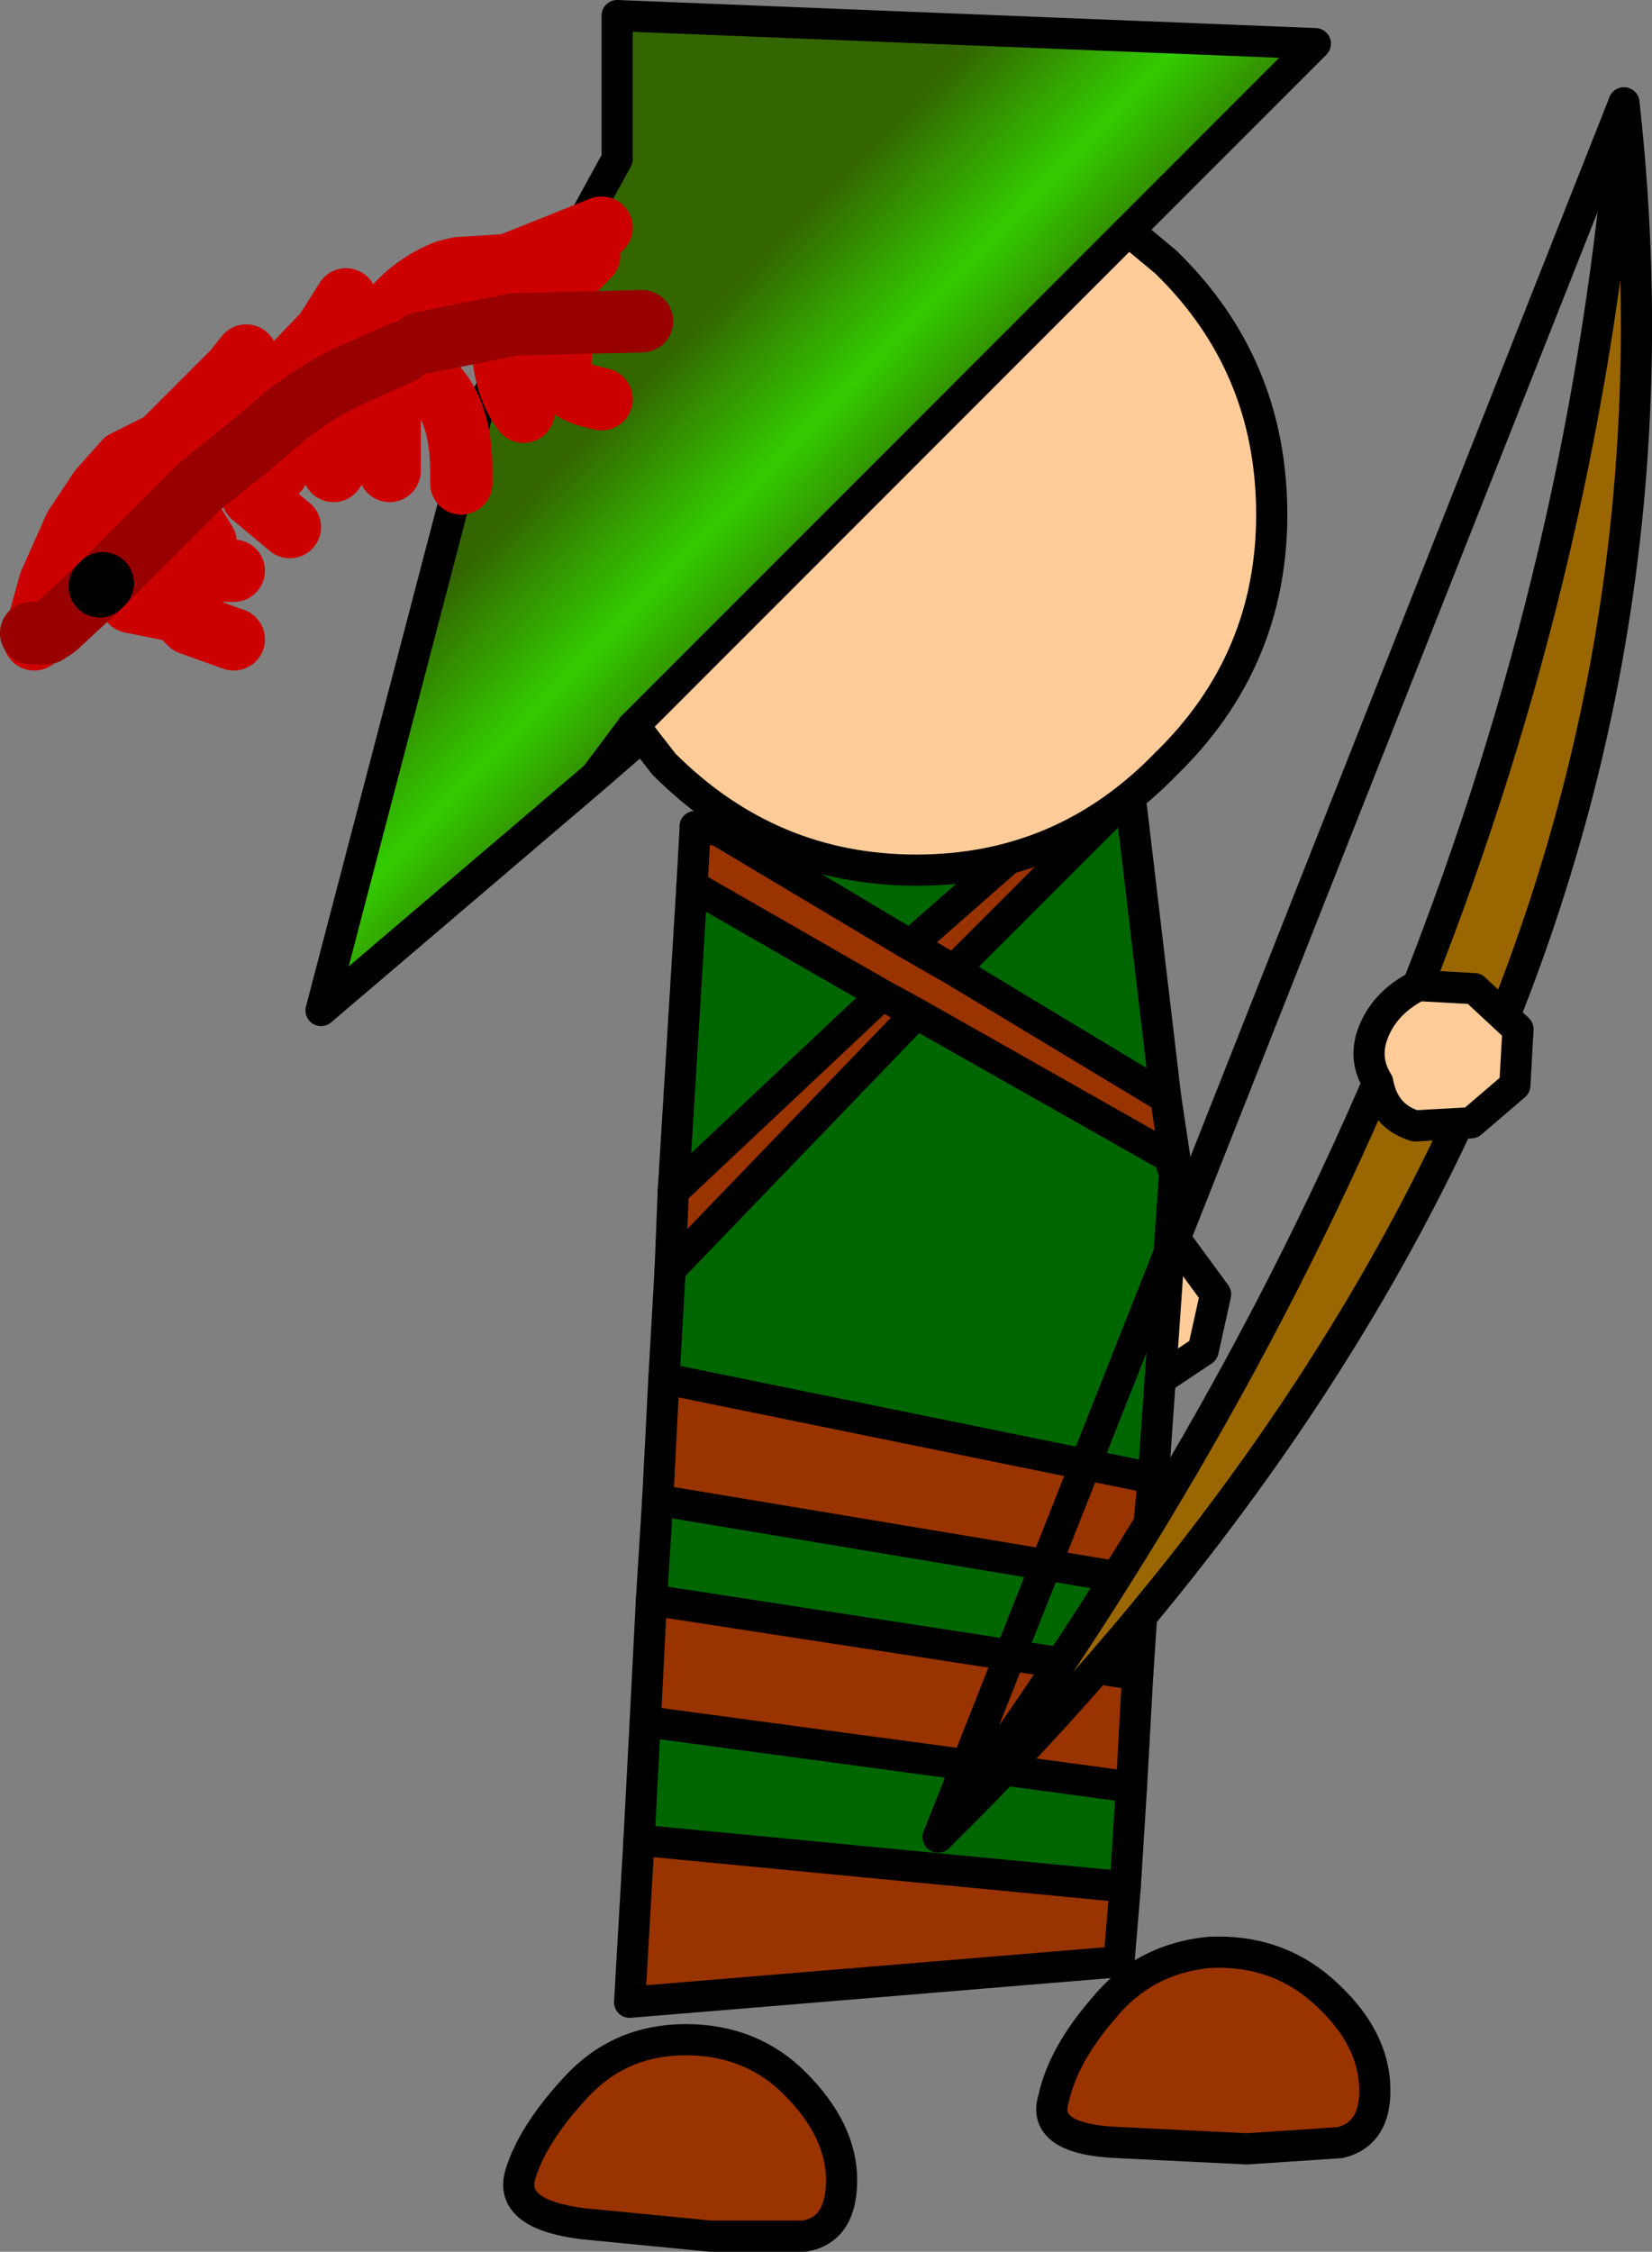
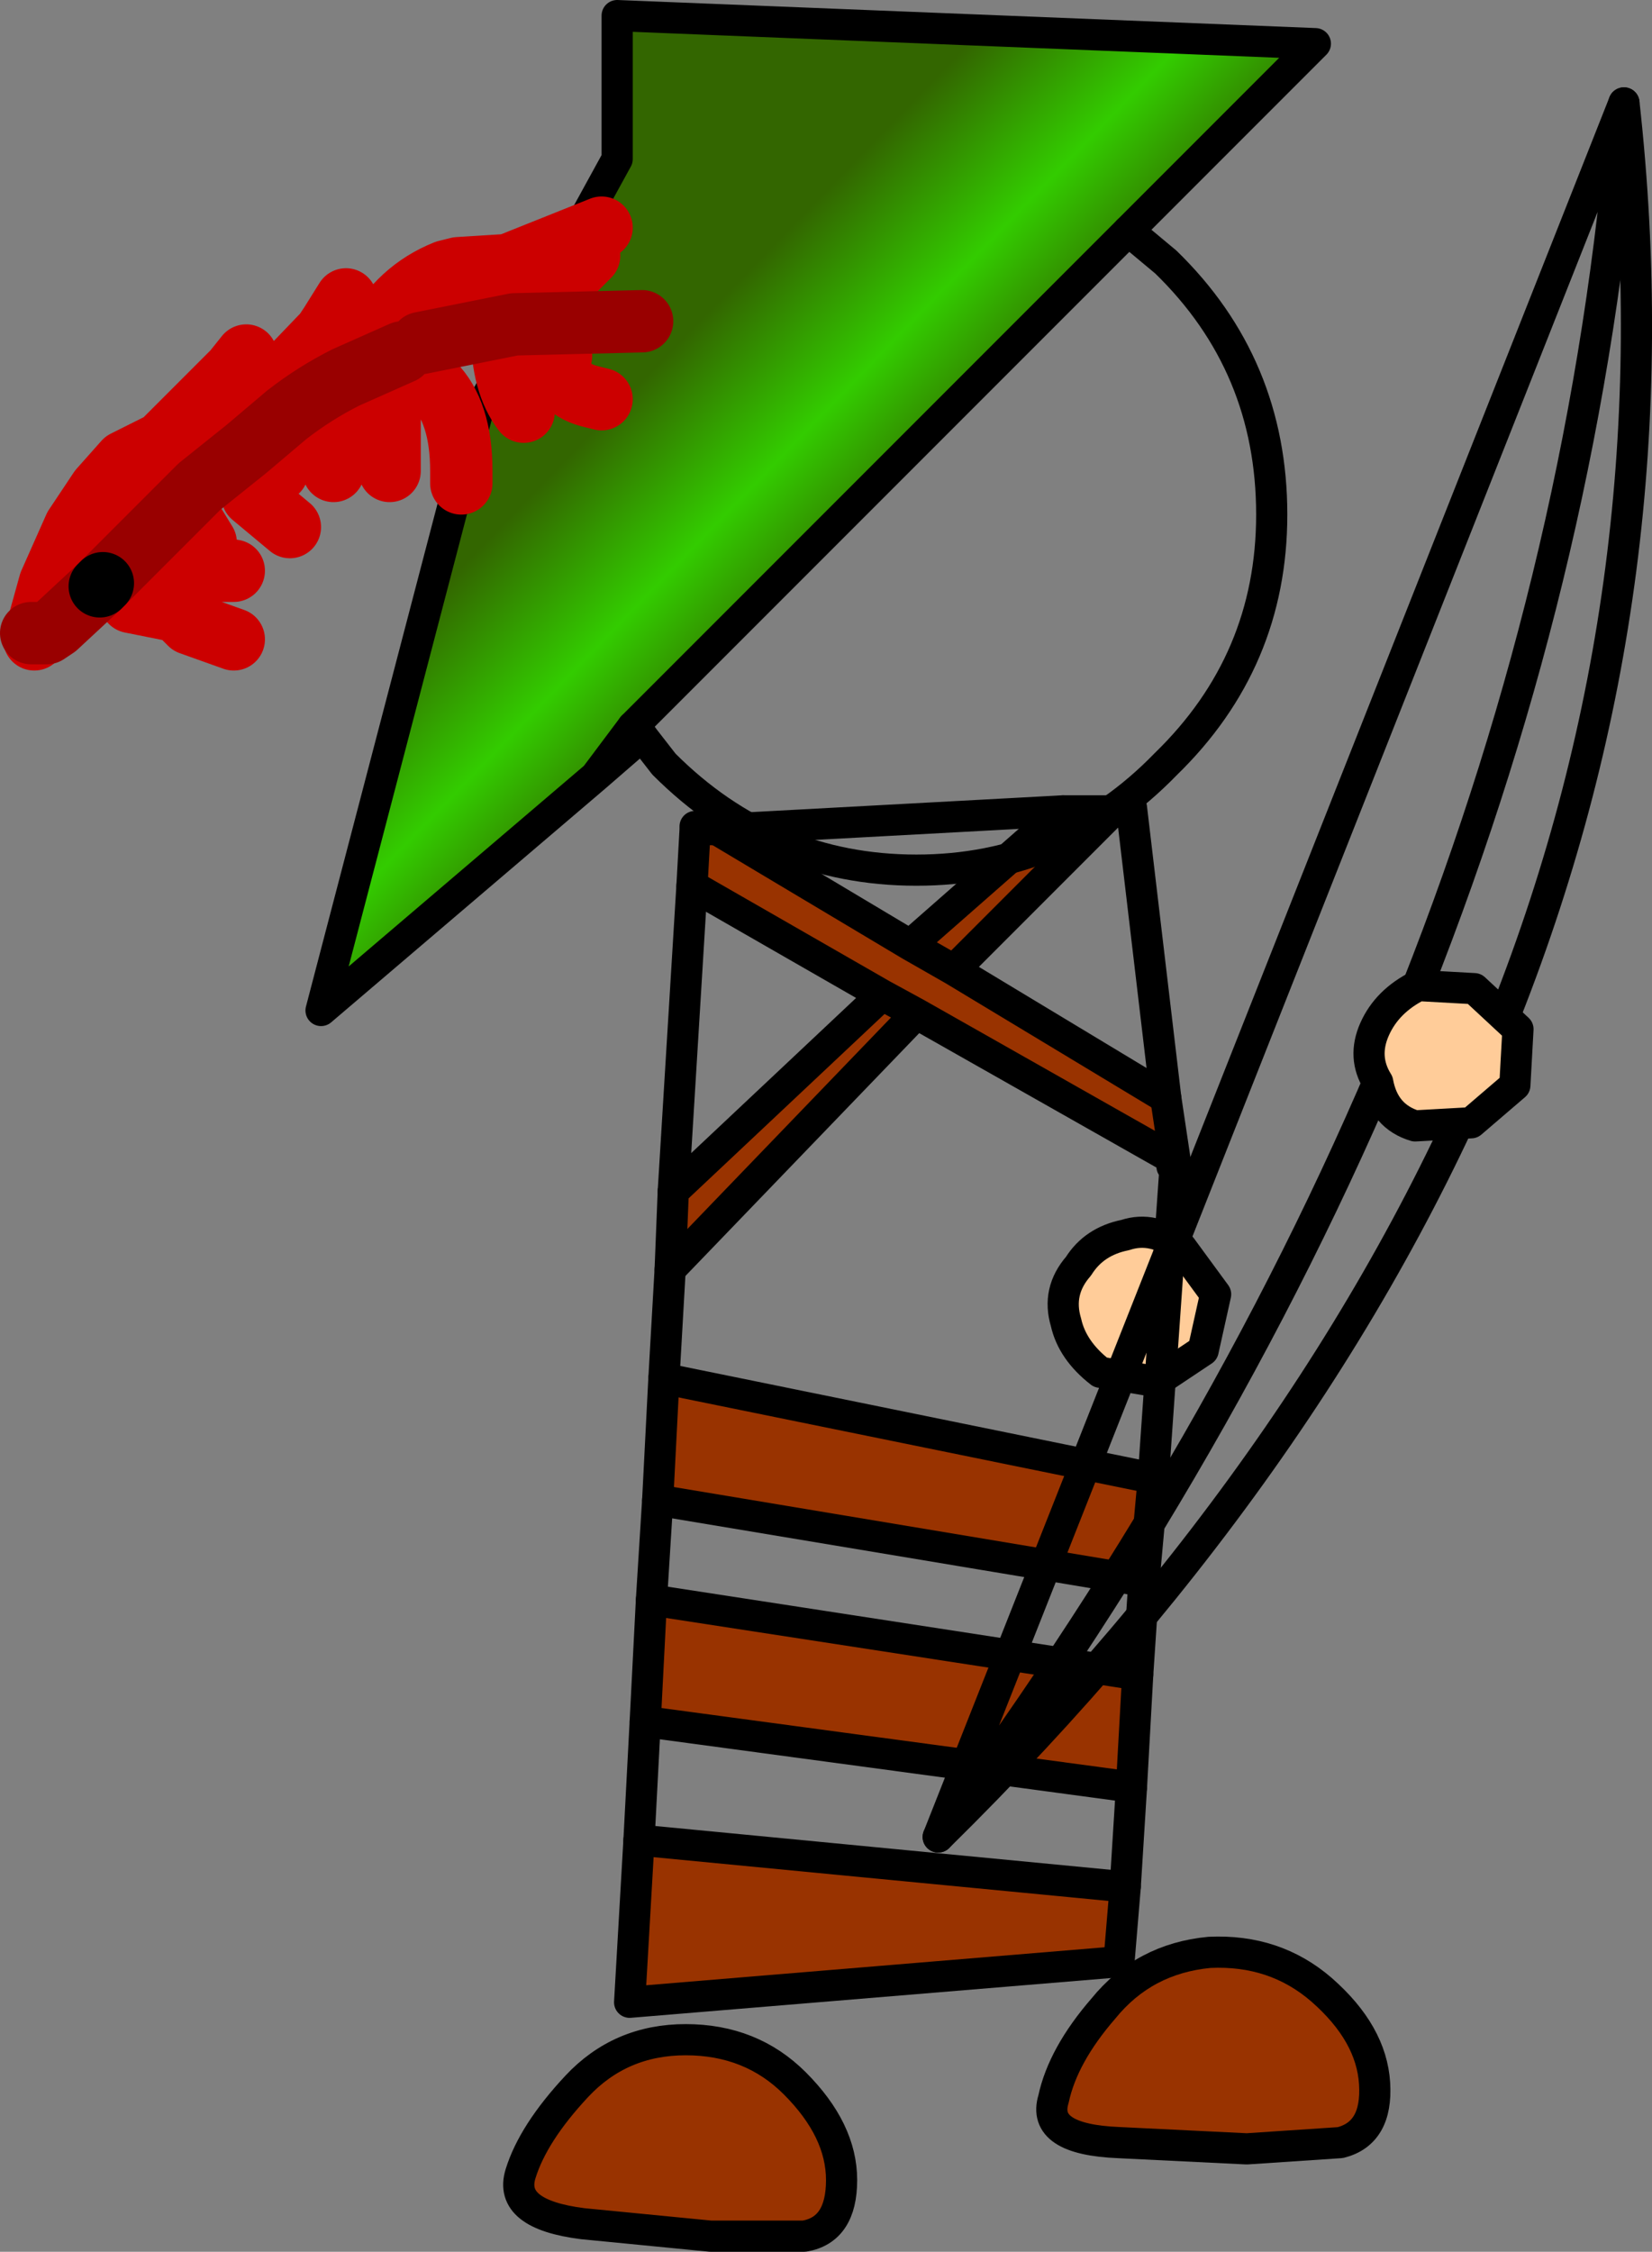
<svg xmlns="http://www.w3.org/2000/svg" height="36.1px" width="26.5px">
  <rect width="100%" height="100%" fill="#808080" stroke="none" />
  <g transform="matrix(1.0, 0.0, 0.0, 1.0, 0.5, 0.25)">
    <path d="M18.8 21.4 L18.05 21.9 17.15 21.75 Q16.7 21.4 16.6 20.95 16.45 20.45 16.8 20.05 17.05 19.65 17.55 19.55 18.0 19.4 18.45 19.75 L19.0 20.5 18.8 21.4" fill="#ffcc99" fill-rule="evenodd" stroke="none" />
    <path d="M18.8 21.4 L18.05 21.9 17.15 21.75 Q16.7 21.4 16.6 20.95 16.45 20.45 16.8 20.05 17.05 19.65 17.55 19.55 18.0 19.4 18.45 19.75 L19.0 20.5 18.8 21.4 Z" fill="none" stroke="#000000" stroke-linecap="round" stroke-linejoin="round" stroke-width="0.5" />
    <path d="M12.25 33.15 Q13.0 33.9 13.0 34.7 13.0 35.5 12.4 35.6 L10.9 35.6 8.85 35.4 Q7.65 35.25 7.85 34.6 8.05 33.95 8.75 33.2 9.45 32.45 10.5 32.45 11.55 32.45 12.25 33.15" fill="#993300" fill-rule="evenodd" stroke="none" />
    <path d="M12.25 33.15 Q13.0 33.9 13.0 34.7 13.0 35.5 12.4 35.6 L10.9 35.6 8.85 35.4 Q7.65 35.25 7.85 34.6 8.05 33.95 8.75 33.2 9.45 32.45 10.5 32.45 11.55 32.45 12.25 33.15 Z" fill="none" stroke="#000000" stroke-linecap="round" stroke-linejoin="round" stroke-width="0.5" />
    <path d="M20.7 31.65 Q21.5 32.35 21.55 33.15 21.6 33.95 21.0 34.1 L19.5 34.2 17.45 34.1 Q16.2 34.05 16.4 33.4 16.55 32.7 17.2 31.95 17.85 31.15 18.9 31.05 19.95 31.0 20.7 31.65" fill="#993300" fill-rule="evenodd" stroke="none" />
    <path d="M20.7 31.65 Q21.5 32.35 21.55 33.15 21.6 33.95 21.0 34.1 L19.5 34.2 17.45 34.1 Q16.2 34.05 16.4 33.4 16.55 32.7 17.2 31.95 17.85 31.15 18.9 31.05 19.95 31.0 20.7 31.65 Z" fill="none" stroke="#000000" stroke-linecap="round" stroke-linejoin="round" stroke-width="0.5" />
-     <path d="M10.65 13.05 L10.65 13.0 10.7 13.05 10.65 13.05" fill="url(#gradient0)" fill-rule="evenodd" stroke="none" />
    <path d="M10.7 13.05 L11.0 13.05 14.1 14.9 14.8 15.3 14.1 14.9 16.55 12.75 17.35 12.75 14.8 15.3 18.2 17.35 18.35 18.35 14.2 16.0 13.65 15.7 14.2 16.0 10.25 20.1 10.3 18.85 13.65 15.7 10.6 13.95 10.65 13.05 10.7 13.05 M18.0 23.45 L17.85 25.1 10.05 23.8 10.15 21.85 18.0 23.45 M17.75 26.6 L17.65 28.4 9.85 27.35 9.95 25.4 17.75 26.6 M17.55 30.0 L17.45 31.2 9.6 31.85 9.75 29.25 17.55 30.0" fill="#993300" fill-rule="evenodd" stroke="none" />
-     <path d="M11.0 13.05 L16.55 12.75 14.1 14.9 11.0 13.05 M17.35 12.75 L17.65 12.7 18.2 17.35 14.8 15.3 17.35 12.75 M18.35 18.35 L18.35 18.4 18.3 18.45 18.35 18.45 18.0 23.45 10.15 21.85 10.25 20.1 14.2 16.0 18.35 18.35 M17.85 25.1 L17.75 26.6 9.95 25.4 10.05 23.8 17.85 25.1 M17.65 28.4 L17.55 30.0 9.75 29.25 9.85 27.35 17.65 28.4 M10.3 18.85 L10.6 13.95 13.65 15.7 10.3 18.85" fill="#006600" fill-rule="evenodd" stroke="none" />
    <path d="M10.65 13.05 L10.65 13.0 10.7 13.05 11.0 13.05 16.55 12.75 17.35 12.75 17.65 12.7 18.2 17.35 18.35 18.35 18.35 18.4 18.35 18.45 18.0 23.45 17.85 25.1 17.75 26.6 17.65 28.4 17.55 30.0 17.45 31.2 9.6 31.85 9.75 29.25 9.85 27.35 9.95 25.4 10.05 23.8 10.15 21.85 10.25 20.1 10.3 18.85 10.6 13.95 10.65 13.05 10.7 13.05 M18.35 18.45 L18.3 18.45 18.35 18.4" fill="none" stroke="#000000" stroke-linecap="round" stroke-linejoin="round" stroke-width="0.5" />
    <path d="M13.65 15.7 L14.2 16.0 18.35 18.35 M14.1 14.9 L11.0 13.05 M14.8 15.3 L14.1 14.9 16.55 12.75 M10.6 13.95 L13.65 15.7 10.3 18.85 M17.35 12.75 L14.8 15.3 18.2 17.35 M17.75 26.6 L9.95 25.4 M9.85 27.35 L17.65 28.4 M10.05 23.8 L17.85 25.1 M18.0 23.45 L10.15 21.85 M10.25 20.1 L14.2 16.0 M17.55 30.0 L9.75 29.25" fill="none" stroke="#000000" stroke-linecap="round" stroke-linejoin="round" stroke-width="0.5" />
-     <path d="M17.6 3.45 L18.2 3.95 Q19.9 5.6 19.9 8.0 19.9 10.35 18.2 12.0 16.55 13.7 14.2 13.7 11.85 13.7 10.15 12.0 L9.8 11.55 9.65 11.4 17.6 3.45" fill="#ffcc99" fill-rule="evenodd" stroke="none" />
    <path d="M9.05 12.2 L4.65 15.95 7.15 6.4 9.4 2.3 9.4 0.0 20.6 0.45 17.6 3.45 9.65 11.4 9.05 12.2" fill="url(#gradient1)" fill-rule="evenodd" stroke="none" />
    <path d="M9.8 11.55 L9.05 12.2 4.65 15.95 7.15 6.4 9.4 2.3 9.4 0.0 20.6 0.45 17.6 3.45 9.65 11.4 9.05 12.2" fill="none" stroke="#000000" stroke-linecap="round" stroke-linejoin="round" stroke-width="0.5" />
    <path d="M17.6 3.45 L18.2 3.95 Q19.9 5.6 19.9 8.0 19.9 10.35 18.2 12.0 16.55 13.7 14.2 13.7 11.85 13.7 10.15 12.0 L9.8 11.55 9.65 11.4" fill="none" stroke="#000000" stroke-linecap="round" stroke-linejoin="round" stroke-width="0.5" />
    <path d="M3.45 6.4 L4.65 5.15 4.7 5.1 4.8 4.95 5.05 4.55 M4.85 7.3 L4.85 7.05 4.85 5.9 5.3 5.7 5.5 5.15 Q5.9 4.4 6.65 4.1 L6.85 4.05 7.65 4.0 9.15 3.4 M6.85 4.05 L6.0 5.4 5.75 5.5 M1.85 8.25 L1.95 8.25 2.4 8.35 2.8 8.45 2.4 7.8 2.35 7.6 2.0 7.0 1.65 7.6 1.4 8.2 1.85 8.25 Q2.3 8.75 3.0 8.9 L3.25 8.9 M0.05 10.0 L0.3 9.1 0.7 8.2 1.1 7.6 1.5 7.15 2.1 6.85 3.25 5.7 3.45 5.45 M1.6 9.4 L2.35 9.55 2.5 9.7 2.55 9.75 3.25 10.0 M6.45 5.9 Q6.9 6.35 6.9 7.3 L6.9 7.5 M5.75 5.9 L5.75 7.05 5.75 7.3 M3.95 6.5 L3.95 7.05 3.95 7.3 M3.0 6.85 L3.25 7.05 3.55 7.6 3.55 7.7 4.15 8.2 M6.9 4.8 Q7.15 4.3 7.55 4.05 L7.65 4.0 M7.55 5.05 Q7.55 5.9 7.9 6.35 M8.5 5.45 Q8.4 5.95 8.95 6.1 L9.15 6.15 M8.05 4.55 L8.5 4.35 8.7 4.1 8.95 3.85" fill="none" stroke="#cc0000" stroke-linecap="round" stroke-linejoin="round" stroke-width="1.0" />
    <path d="M9.8 4.9 L7.75 4.95 6.25 5.25 M5.95 5.4 L5.05 5.8 Q4.55 6.05 4.1 6.4 L3.45 6.95 2.7 7.55 2.6 7.65 2.15 8.1 2.0 8.25 1.15 9.1 M1.1 9.15 L0.4 9.8 0.25 9.9 0.0 9.9" fill="none" stroke="#990000" stroke-linecap="round" stroke-linejoin="round" stroke-width="1.0" />
    <path d="M1.15 9.1 L1.1 9.15" fill="none" stroke="#000000" stroke-linecap="round" stroke-linejoin="round" stroke-width="1.0" />
-     <path d="M14.55 29.2 Q24.4 15.9 25.55 1.4 27.25 16.7 14.55 29.2" fill="#996600" fill-rule="evenodd" stroke="none" />
    <path d="M25.55 1.4 Q27.25 16.7 14.55 29.2" fill="none" stroke="#000000" stroke-linecap="round" stroke-linejoin="round" stroke-width="0.5" />
    <path d="M25.55 1.4 L14.55 29.2 Q24.4 15.9 25.55 1.4 Z" fill="none" stroke="#000000" stroke-linecap="round" stroke-linejoin="round" stroke-width="0.5" />
    <path d="M23.85 16.25 L23.8 17.15 23.1 17.75 22.2 17.8 Q21.7 17.65 21.6 17.1 21.35 16.7 21.55 16.25 21.75 15.8 22.25 15.55 L23.15 15.6 23.85 16.25" fill="#ffcc99" fill-rule="evenodd" stroke="none" />
    <path d="M23.85 16.25 L23.8 17.15 23.1 17.75 22.2 17.8 Q21.7 17.65 21.6 17.1 21.35 16.7 21.55 16.25 21.75 15.8 22.25 15.55 L23.15 15.6 23.85 16.25 Z" fill="none" stroke="#000000" stroke-linecap="round" stroke-linejoin="round" stroke-width="0.5" />
  </g>
  <defs>
    <linearGradient gradientTransform="matrix(-0.007, 0.0, 0.0, 0.7, 13.1, 10.45)" gradientUnits="userSpaceOnUse" id="gradient0" spreadMethod="pad" x1="-819.2" x2="819.2">
      <stop offset="0.0" stop-color="#ffffff" />
      <stop offset="0.039" stop-color="#ffffff" />
      <stop offset="0.114" stop-color="#cccccc" />
      <stop offset="0.263" stop-color="#999999" />
      <stop offset="0.471" stop-color="#666666" />
      <stop offset="0.714" stop-color="#333333" />
      <stop offset="1.0" stop-color="#000000" />
    </linearGradient>
    <linearGradient gradientTransform="matrix(0.002, 0.002, -0.633, 0.653, 298.8, -288.95)" gradientUnits="userSpaceOnUse" id="gradient1" spreadMethod="pad" x1="-819.2" x2="819.2">
      <stop offset="0.0" stop-color="#336600" />
      <stop offset="0.529" stop-color="#33cc00" />
      <stop offset="1.0" stop-color="#336600" />
    </linearGradient>
  </defs>
</svg>